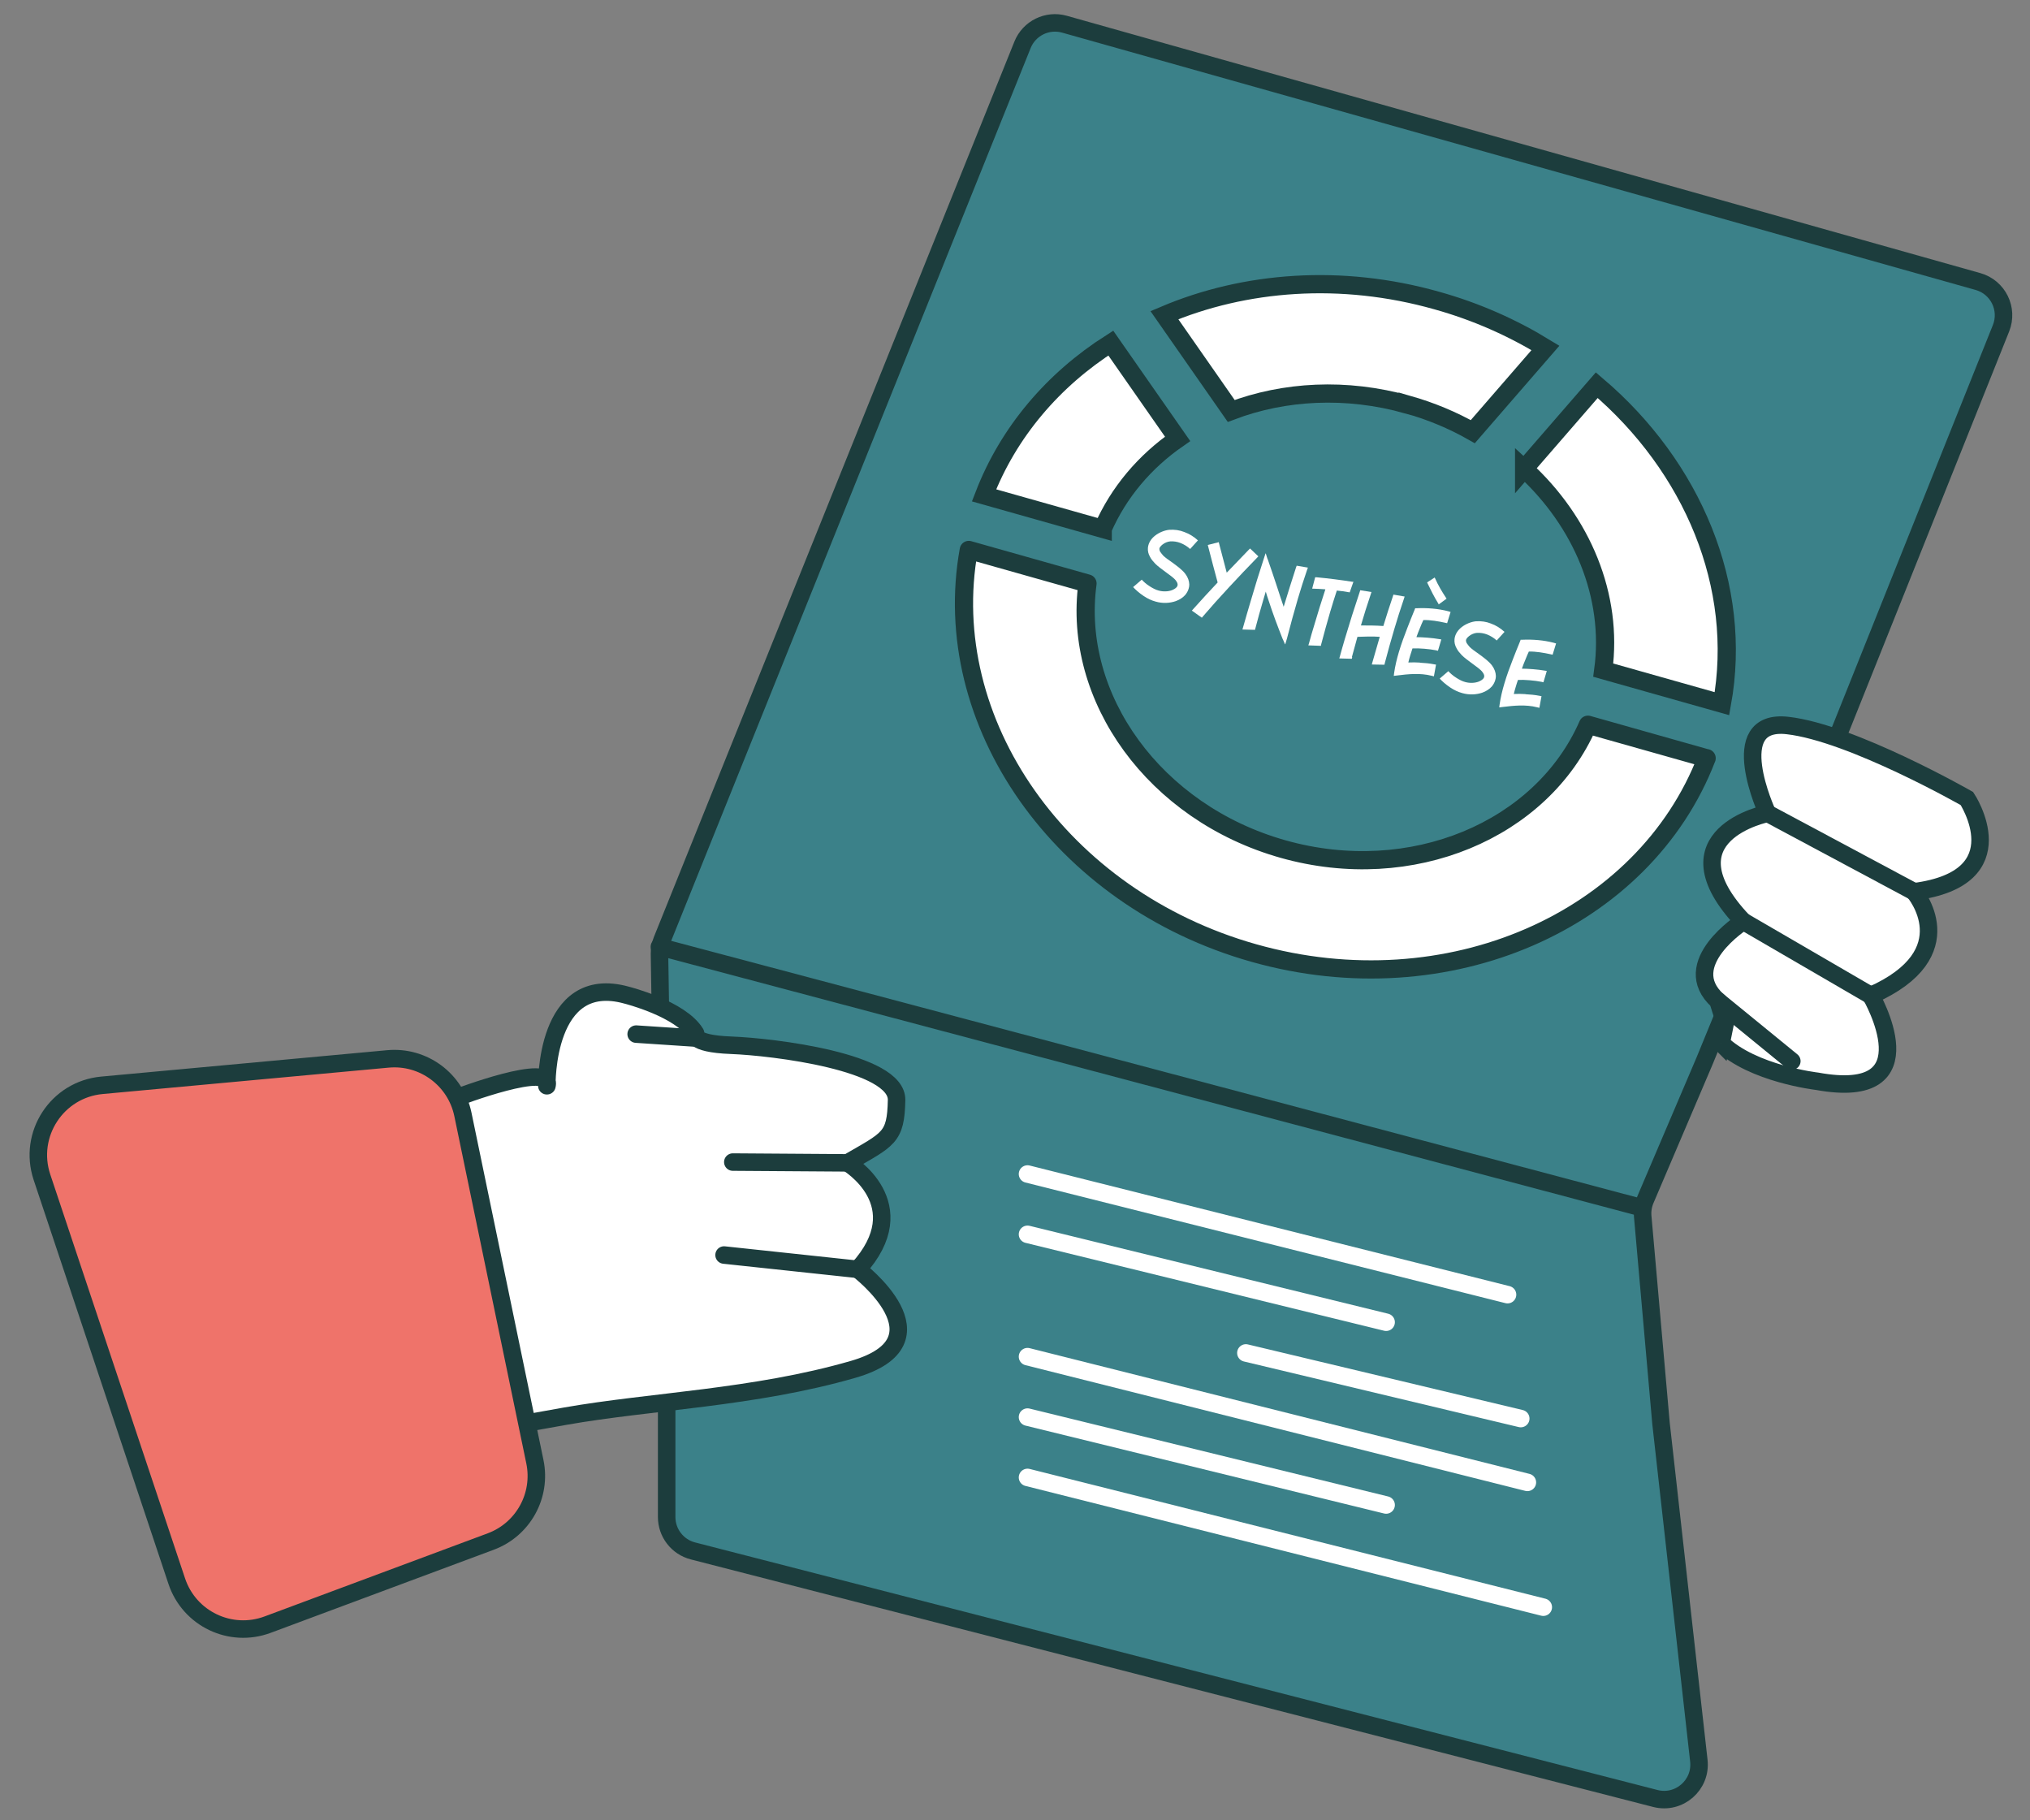
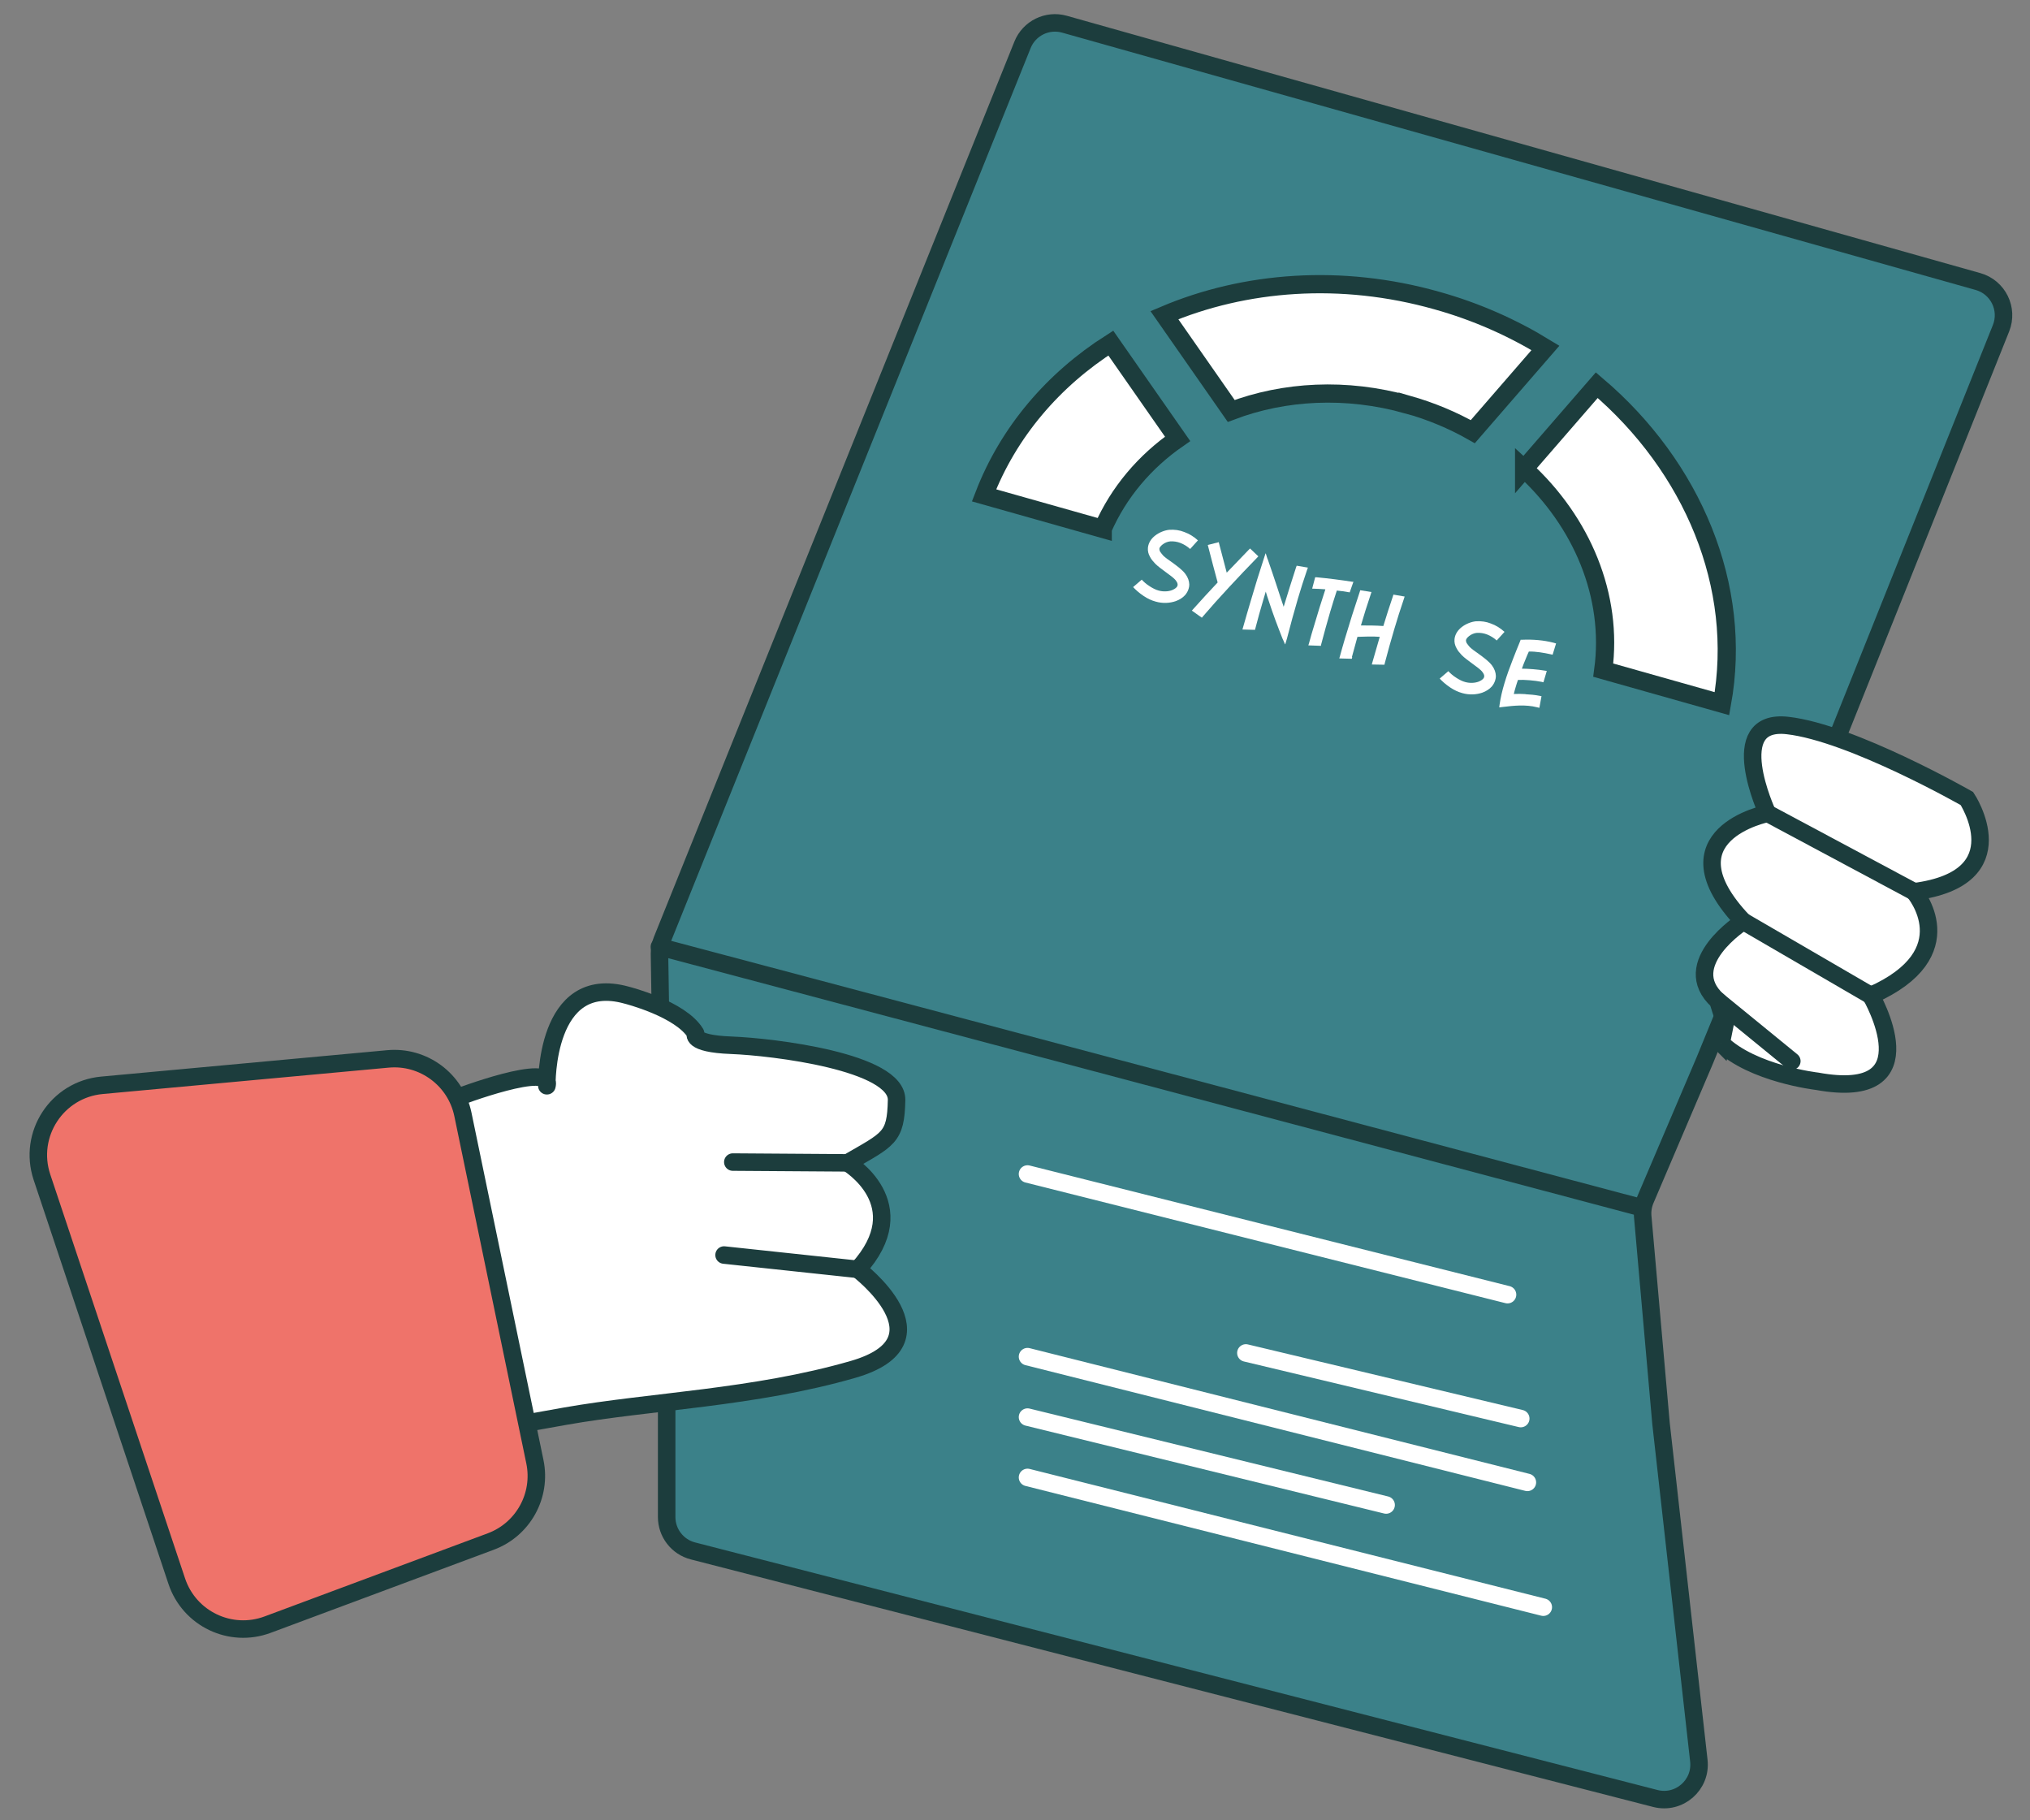
<svg xmlns="http://www.w3.org/2000/svg" width="116" height="104" viewBox="0 0 116 104" fill="none">
  <rect x="0" y="0" width="116" height="104" fill="#808080" stroke="none" />
  <g clip-path="url(#clip0_308_5813)">
    <path d="M97.4 60.625L94.023 68.542C93.894 68.845 93.841 69.175 93.87 69.503L94.915 81.324L97.077 100.593C97.233 101.984 95.948 103.102 94.591 102.753L39.597 88.609C38.713 88.382 38.095 87.585 38.095 86.672V80.128L37.685 54.496C37.681 54.23 37.73 53.965 37.83 53.717L58.43 2.561C58.811 1.614 59.844 1.106 60.827 1.383L113.029 16.085C114.173 16.408 114.785 17.65 114.344 18.754L105.273 41.419L97.4 60.625Z" fill="#3B8189" stroke="#1C3D3D" stroke-linecap="round" stroke-linejoin="round" />
    <path d="M98.348 59.596C100.155 61.352 103.832 61.776 103.832 61.776C110.462 62.985 106.907 56.876 106.907 56.876C112.39 54.459 109.379 50.948 109.379 50.948C115.407 50.163 112.396 45.624 112.396 45.624C112.396 45.624 105.824 41.869 102.147 41.451C98.47 41.033 101 46.472 101 46.472C101 46.472 94.909 47.681 99.617 52.645C99.617 52.645 95.818 55.063 98.169 57.185L98.579 58.484L98.355 59.603L98.348 59.596Z" fill="white" stroke="#1C3D3D" stroke-miterlimit="10" stroke-linecap="round" />
    <path d="M109.379 50.948L101 46.466" stroke="#1C3D3D" stroke-miterlimit="10" stroke-linecap="round" />
    <path d="M99.616 52.639L106.906 56.877" stroke="#1C3D3D" stroke-miterlimit="10" stroke-linecap="round" />
    <path d="M102.39 60.625L98.169 57.179" stroke="#1C3D3D" stroke-miterlimit="10" stroke-linecap="round" />
    <path d="M31.247 62.033C31.247 62.033 31.113 55.545 35.814 56.857C35.814 56.857 38.889 57.629 39.748 59.037C39.748 59.037 39.389 59.629 41.785 59.719C44.18 59.809 51.278 60.67 51.233 62.85C51.188 65.03 50.778 65.075 48.428 66.438C48.428 66.438 52.406 68.798 49.017 72.521C49.017 72.521 54.398 76.604 48.748 78.237C43.098 79.871 37.172 80.05 32.291 80.912L29.985 81.324L26.097 62.715C26.097 62.715 31.644 60.599 31.253 62.033H31.247Z" fill="white" stroke="#1C3D3D" stroke-linecap="round" stroke-linejoin="round" />
    <path d="M41.875 66.393L48.428 66.438" stroke="#1C3D3D" stroke-linecap="round" stroke-linejoin="round" />
    <path d="M41.375 71.704L49.017 72.521" stroke="#1C3D3D" stroke-linecap="round" stroke-linejoin="round" />
-     <path d="M36.352 59.082L39.831 59.313" stroke="#1C3D3D" stroke-linecap="round" stroke-linejoin="round" />
    <path d="M22.167 60.499C24.194 60.312 26.038 61.677 26.452 63.67L30.565 83.512C30.966 85.446 29.895 87.382 28.044 88.072L15.292 92.821C13.171 93.611 10.818 92.485 10.101 90.338L2.398 67.256C1.583 64.811 3.258 62.244 5.825 62.007L22.167 60.499Z" fill="#EF736A" stroke="#1C3D3D" stroke-linecap="round" stroke-linejoin="round" />
    <path d="M37.679 54.092L93.826 69.004" stroke="#1C3D3D" stroke-linecap="round" stroke-linejoin="round" />
    <path d="M80.438 23.112C81.77 23.491 83.019 24.012 84.16 24.662L88.311 19.878C86.434 18.727 84.358 17.801 82.103 17.171C76.639 15.627 71.136 16.058 66.537 18.007L70.355 23.479C73.379 22.334 76.921 22.128 80.438 23.119V23.112Z" fill="white" stroke="#1C3D3D" stroke-width="1.04" stroke-miterlimit="10" />
    <path d="M63.013 30.211C63.929 28.115 65.422 26.372 67.292 25.073L63.474 19.601C60.201 21.685 57.632 24.662 56.23 28.301L63.013 30.217V30.211Z" fill="white" stroke="#1C3D3D" stroke-width="1.04" stroke-miterlimit="10" />
-     <path d="M97.522 43.322L90.739 41.406C88.106 47.431 80.662 50.581 73.321 48.511C65.974 46.441 61.259 39.856 62.143 33.336L55.359 31.42C53.585 41.232 60.586 51.334 71.656 54.452C82.725 57.578 93.942 52.613 97.522 43.316V43.322Z" fill="white" stroke="#1C3D3D" stroke-width="1.04" stroke-miterlimit="10" stroke-linejoin="round" />
    <path d="M87.093 26.784C90.411 29.819 92.185 34.062 91.615 38.287L98.399 40.203C99.61 33.497 96.727 26.662 91.244 22.006L87.093 26.79V26.784Z" fill="white" stroke="#1C3D3D" stroke-width="1.04" stroke-miterlimit="10" />
    <path d="M58.715 67.075L86.145 73.968" stroke="white" stroke-miterlimit="10" stroke-linecap="round" stroke-linejoin="round" />
-     <path d="M58.715 70.521L79.207 75.543" stroke="white" stroke-miterlimit="10" stroke-linecap="round" stroke-linejoin="round" />
    <path d="M58.715 77.51L87.279 84.693" stroke="white" stroke-miterlimit="10" stroke-linecap="round" stroke-linejoin="round" />
    <path d="M58.715 84.41L88.188 91.824" stroke="white" stroke-miterlimit="10" stroke-linecap="round" stroke-linejoin="round" />
    <path d="M58.715 80.963L79.207 85.985" stroke="white" stroke-miterlimit="10" stroke-linecap="round" stroke-linejoin="round" />
    <path d="M86.9 81.047L71.193 77.298" stroke="white" stroke-miterlimit="10" stroke-linecap="round" stroke-linejoin="round" />
    <path d="M68.011 31.368C67.85 31.22 67.652 31.098 67.453 31.021C67.267 30.95 67.075 30.918 66.87 30.931C66.723 30.944 66.556 31.008 66.422 31.117C66.332 31.195 66.255 31.272 66.249 31.355C66.249 31.407 66.262 31.452 66.287 31.51C66.332 31.58 66.403 31.664 66.473 31.748C66.588 31.857 66.774 31.992 66.973 32.127C67.261 32.339 67.556 32.551 67.735 32.789C67.889 32.995 67.953 33.201 67.959 33.394C67.959 33.477 67.947 33.561 67.921 33.638C67.882 33.773 67.812 33.889 67.722 33.998C67.588 34.146 67.402 34.268 67.184 34.345C66.851 34.461 66.441 34.487 66.038 34.371C65.801 34.307 65.57 34.197 65.359 34.056C65.096 33.882 64.872 33.677 64.75 33.542L65.243 33.117C65.333 33.22 65.499 33.374 65.717 33.509C65.871 33.606 66.038 33.696 66.21 33.741C66.473 33.812 66.742 33.799 66.96 33.722C67.075 33.677 67.171 33.619 67.229 33.554C67.267 33.516 67.293 33.464 67.293 33.4C67.293 33.342 67.267 33.265 67.197 33.175C67.094 33.027 66.832 32.847 66.588 32.667C66.371 32.506 66.166 32.358 66.012 32.204C65.897 32.082 65.788 31.96 65.717 31.818C65.621 31.651 65.576 31.477 65.596 31.285C65.628 31.002 65.788 30.77 66.012 30.597C66.243 30.417 66.556 30.294 66.819 30.269C67.114 30.249 67.408 30.288 67.677 30.397C67.966 30.5 68.228 30.667 68.453 30.873L68.011 31.362V31.368Z" fill="white" />
    <path d="M71.431 31.336L71.905 31.786L71.796 31.902C70.855 32.867 69.631 34.172 68.753 35.201L68.677 35.291L68.106 34.886L68.222 34.757C68.632 34.294 69.099 33.792 69.58 33.278C69.394 32.603 69.221 31.928 69.048 31.259L69.016 31.137L69.644 30.976L69.682 31.13C69.817 31.658 69.958 32.191 70.099 32.719C70.541 32.262 70.97 31.812 71.354 31.413L71.431 31.336Z" fill="white" />
    <path d="M74.058 32.423L74.097 32.32L74.737 32.429L74.686 32.571C74.5 33.105 74.334 33.645 74.167 34.198C73.943 34.956 73.738 35.721 73.539 36.487L73.443 36.808H73.43L73.315 36.545L73.289 36.493C73.148 36.139 73.014 35.786 72.879 35.426C72.739 35.059 72.617 34.68 72.489 34.3C72.437 34.14 72.373 33.966 72.329 33.799L72.175 34.32C72.021 34.841 71.874 35.361 71.739 35.889L71.713 35.985L70.996 35.966L71.041 35.812C71.182 35.31 71.329 34.809 71.477 34.313C71.707 33.529 71.951 32.731 72.207 31.953L72.316 31.619H72.329L72.418 31.902L72.444 31.96C72.623 32.468 72.796 32.989 72.969 33.51C73.091 33.895 73.225 34.288 73.353 34.667C73.578 33.921 73.815 33.175 74.058 32.423Z" fill="white" />
    <path d="M76.025 34.905C75.839 35.535 75.666 36.172 75.499 36.802L75.48 36.898L74.763 36.872L74.808 36.724C74.897 36.384 75 36.043 75.102 35.709C75.301 35.033 75.512 34.345 75.736 33.67C75.506 33.651 75.269 33.638 75.032 33.632H74.981L75.153 32.982H75.237C75.929 33.047 76.614 33.136 77.28 33.239H77.338L77.126 33.844L77.043 33.831C76.832 33.792 76.614 33.76 76.39 33.741C76.255 34.133 76.146 34.519 76.025 34.911V34.905Z" fill="white" />
    <path d="M77.267 37.541L77.248 37.638L76.53 37.618L76.575 37.464C76.658 37.149 76.754 36.834 76.844 36.519C77.113 35.612 77.395 34.718 77.696 33.825L77.728 33.722L78.369 33.825L78.324 33.966C78.125 34.551 77.94 35.143 77.767 35.734C78.196 35.734 78.619 35.734 79.048 35.766C79.221 35.201 79.4 34.635 79.592 34.075L79.624 33.972L80.265 34.082L80.22 34.223C80.022 34.795 79.842 35.381 79.669 35.959C79.483 36.596 79.298 37.239 79.131 37.888L79.112 37.978L78.388 37.965L78.433 37.805C78.567 37.329 78.702 36.86 78.843 36.384C78.426 36.352 77.984 36.371 77.568 36.384C77.466 36.763 77.363 37.142 77.254 37.528L77.267 37.541Z" fill="white" />
-     <path d="M81.142 37.863C81.405 37.876 81.687 37.901 81.943 37.953L82.059 37.972L81.937 38.641L81.809 38.609C81.142 38.441 80.476 38.512 79.804 38.596L79.644 38.615L79.663 38.461C79.72 38.056 79.817 37.651 79.938 37.245C80.079 36.77 80.252 36.307 80.425 35.863C80.553 35.516 80.701 35.175 80.841 34.821L80.867 34.751H80.944C81.559 34.725 82.168 34.77 82.763 34.924L82.891 34.963L82.693 35.606L82.577 35.58C82.2 35.496 81.725 35.413 81.335 35.426C81.264 35.574 81.2 35.728 81.142 35.876C81.066 36.049 81.002 36.229 80.938 36.403C81.277 36.403 81.873 36.448 82.231 36.512L82.36 36.532L82.321 36.667L82.2 37.078L82.168 37.181L82.065 37.155C81.687 37.078 81.085 37.027 80.713 37.046C80.668 37.175 80.624 37.31 80.585 37.445C80.547 37.58 80.502 37.721 80.476 37.85C80.701 37.837 80.931 37.843 81.142 37.856V37.863ZM81.552 33.272L81.982 32.995L82.007 33.047C82.18 33.439 82.398 33.805 82.641 34.172L82.661 34.204L82.212 34.532L82.187 34.48C81.95 34.101 81.757 33.709 81.565 33.31L81.552 33.272Z" fill="white" />
    <path d="M85.53 36.596C85.37 36.448 85.171 36.326 84.973 36.248C84.787 36.178 84.595 36.146 84.39 36.158C84.243 36.171 84.076 36.236 83.942 36.345C83.852 36.422 83.775 36.499 83.769 36.583C83.769 36.634 83.781 36.679 83.807 36.737C83.852 36.808 83.922 36.892 83.993 36.975C84.108 37.084 84.294 37.219 84.492 37.355C84.781 37.567 85.075 37.779 85.255 38.017C85.408 38.223 85.472 38.428 85.479 38.621C85.479 38.705 85.466 38.788 85.44 38.866C85.402 39.001 85.332 39.116 85.242 39.226C85.107 39.374 84.922 39.496 84.704 39.573C84.371 39.689 83.961 39.714 83.557 39.599C83.32 39.534 83.09 39.425 82.878 39.283C82.615 39.11 82.391 38.904 82.269 38.769L82.763 38.345C82.853 38.448 83.019 38.602 83.237 38.737C83.391 38.833 83.557 38.923 83.73 38.968C83.993 39.039 84.262 39.026 84.48 38.949C84.595 38.904 84.691 38.846 84.749 38.782C84.787 38.743 84.813 38.692 84.813 38.628C84.813 38.57 84.787 38.493 84.717 38.403C84.614 38.255 84.351 38.075 84.108 37.895C83.89 37.734 83.685 37.586 83.531 37.432C83.416 37.309 83.307 37.187 83.237 37.046C83.141 36.879 83.096 36.705 83.115 36.512C83.147 36.229 83.307 35.998 83.531 35.824C83.762 35.644 84.076 35.522 84.339 35.496C84.633 35.477 84.928 35.516 85.197 35.625C85.485 35.728 85.748 35.895 85.972 36.101L85.53 36.589V36.596Z" fill="white" />
    <path d="M87.17 39.663C87.433 39.676 87.714 39.702 87.971 39.753L88.086 39.773L87.964 40.441L87.836 40.409C87.17 40.242 86.51 40.313 85.831 40.396L85.671 40.416L85.69 40.261C85.748 39.856 85.844 39.451 85.966 39.046C86.106 38.57 86.279 38.107 86.452 37.663C86.581 37.316 86.728 36.975 86.869 36.622L86.894 36.551H86.971C87.586 36.525 88.195 36.57 88.79 36.725L88.919 36.763L88.72 37.406L88.605 37.38C88.227 37.297 87.753 37.213 87.362 37.226C87.292 37.374 87.228 37.528 87.17 37.676C87.093 37.85 87.029 38.03 86.965 38.203C87.304 38.203 87.9 38.248 88.259 38.313L88.387 38.332L88.349 38.467L88.227 38.879L88.195 38.982L88.092 38.956C87.714 38.879 87.112 38.827 86.741 38.846C86.696 38.975 86.651 39.11 86.613 39.245C86.574 39.38 86.529 39.522 86.504 39.65C86.728 39.637 86.959 39.644 87.17 39.657V39.663Z" fill="white" />
  </g>
  <defs>
    <clipPath id="clip0_308_5813">
      <rect width="114.601" height="103.222" fill="white" transform="translate(0.89 0.575)" />
    </clipPath>
  </defs>
</svg>